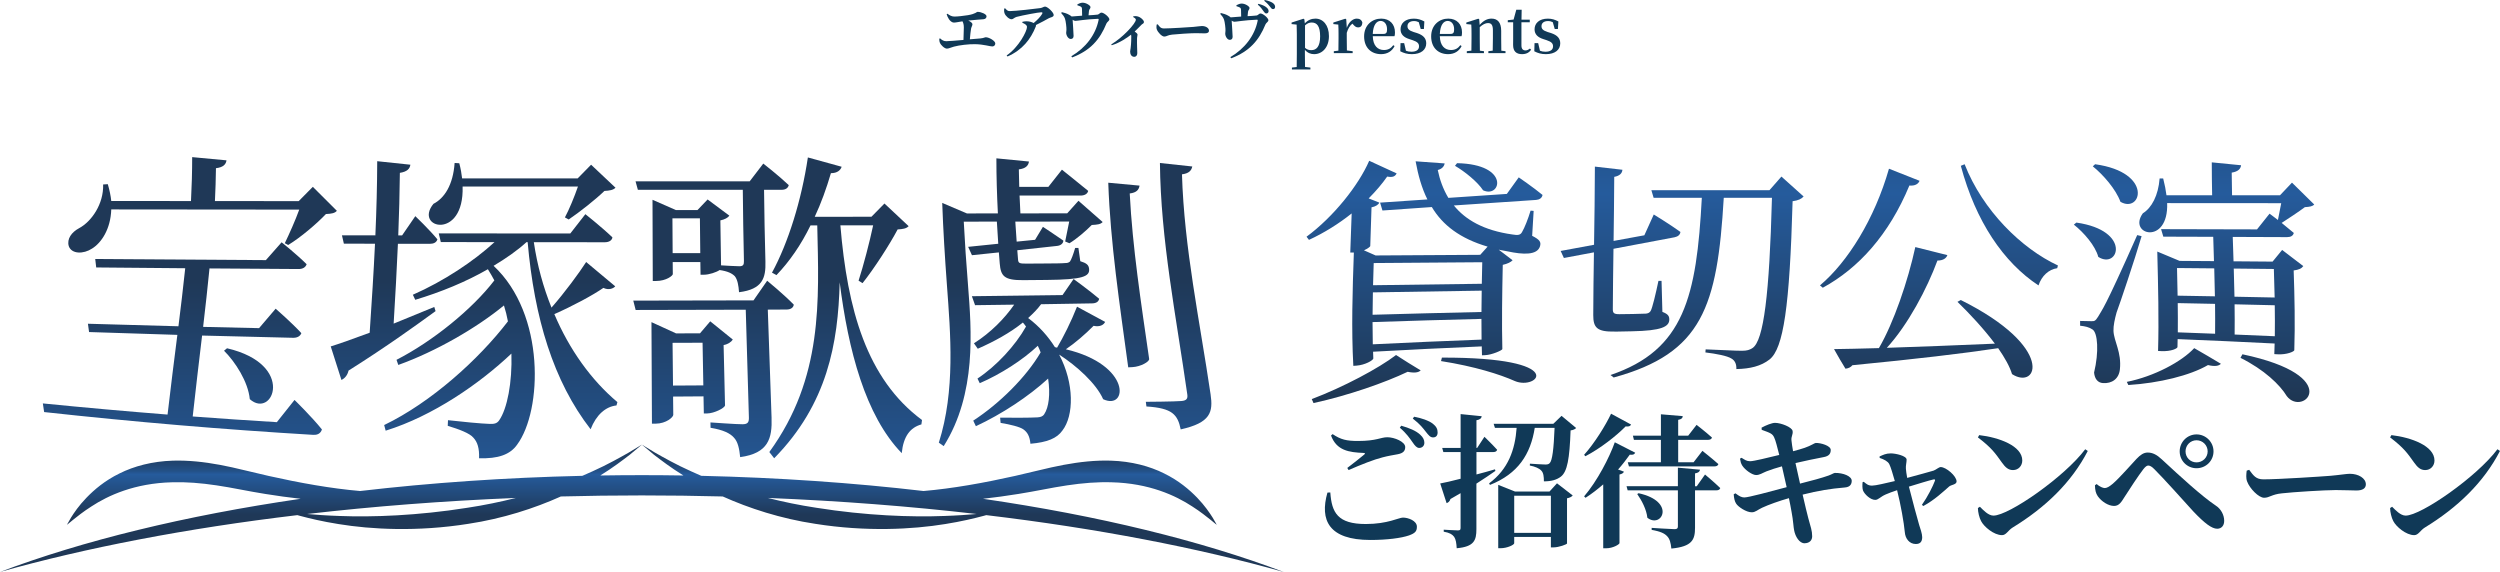
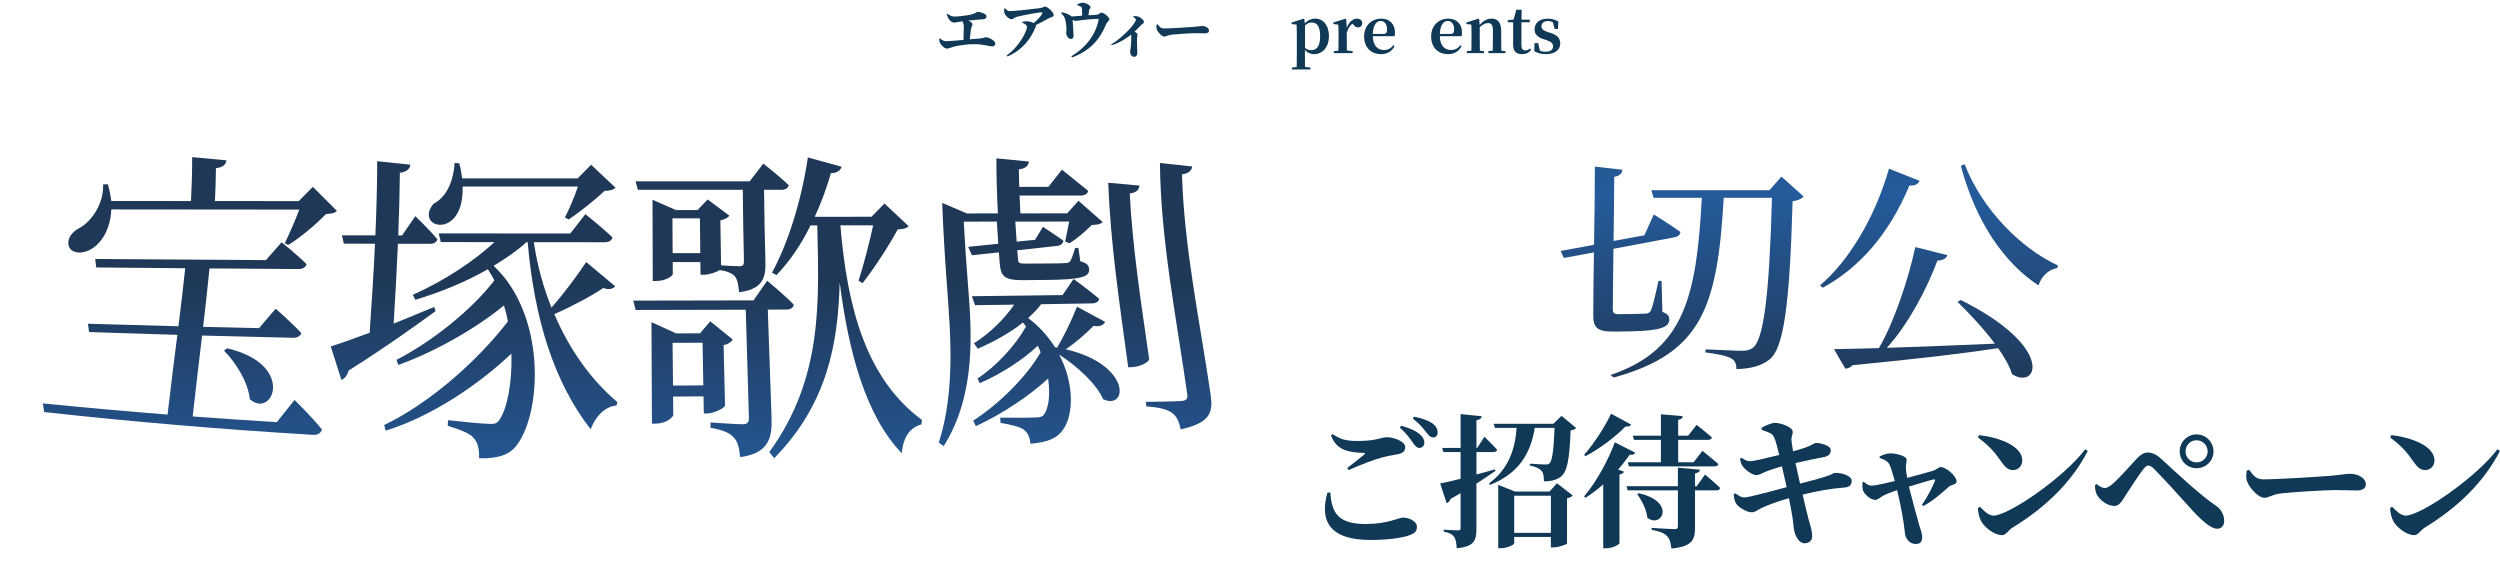
<svg xmlns="http://www.w3.org/2000/svg" xmlns:xlink="http://www.w3.org/1999/xlink" id="_レイヤー_2" width="948.2" height="216.94" viewBox="0 0 948.2 216.94">
  <defs>
    <linearGradient id="_名称未設定グラデーション_60" x1="540.26" y1="-56.93" x2="540.26" y2="188.94" gradientUnits="userSpaceOnUse">
      <stop offset="0" stop-color="#1b2530" />
      <stop offset=".53" stop-color="#255b9c" />
      <stop offset="1" stop-color="#1b2530" />
    </linearGradient>
    <linearGradient id="_名称未設定グラデーション_60-2" x1="638" y1="-56.93" x2="638" y2="188.94" xlink:href="#_名称未設定グラデーション_60" />
    <linearGradient id="_名称未設定グラデーション_60-3" x1="735.4" y1="-56.93" x2="735.4" y2="188.94" xlink:href="#_名称未設定グラデーション_60" />
    <linearGradient id="_名称未設定グラデーション_60-4" x1="832.16" y1="-56.93" x2="832.16" y2="188.94" xlink:href="#_名称未設定グラデーション_60" />
    <linearGradient id="_名称未設定グラデーション_32" x1="94.26" y1="61.87" x2="94.26" y2="298.02" gradientUnits="userSpaceOnUse">
      <stop offset=".19" stop-color="#1f3857" />
      <stop offset=".53" stop-color="#255b9c" />
      <stop offset=".56" stop-color="#235086" />
      <stop offset=".61" stop-color="#214674" />
      <stop offset=".66" stop-color="#204066" />
      <stop offset=".72" stop-color="#203c5f" />
      <stop offset=".85" stop-color="#203b5d" />
      <stop offset="1" stop-color="#255b9c" />
    </linearGradient>
    <linearGradient id="_名称未設定グラデーション_32-2" x1="76.83" y1="61.87" x2="76.83" y2="298.02" xlink:href="#_名称未設定グラデーション_32" />
    <linearGradient id="_名称未設定グラデーション_32-3" x1="69.18" y1="61.87" x2="69.18" y2="298.02" xlink:href="#_名称未設定グラデーション_32" />
    <linearGradient id="_名称未設定グラデーション_32-4" x1="198.03" y1="61.87" x2="198.03" y2="298.02" xlink:href="#_名称未設定グラデーション_32" />
    <linearGradient id="_名称未設定グラデーション_32-5" x1="145.66" y1="61.87" x2="145.66" y2="298.02" xlink:href="#_名称未設定グラデーション_32" />
    <linearGradient id="_名称未設定グラデーション_32-6" x1="189.95" y1="61.87" x2="189.95" y2="298.02" xlink:href="#_名称未設定グラデーション_32" />
    <linearGradient id="_名称未設定グラデーション_32-7" x1="270.63" y1="61.87" x2="270.63" y2="298.02" xlink:href="#_名称未設定グラデーション_32" />
    <linearGradient id="_名称未設定グラデーション_32-8" x1="320.75" y1="61.87" x2="320.75" y2="298.02" xlink:href="#_名称未設定グラデーション_32" />
    <linearGradient id="_名称未設定グラデーション_32-9" x1="262.51" y1="61.87" x2="262.51" y2="298.02" xlink:href="#_名称未設定グラデーション_32" />
    <linearGradient id="_名称未設定グラデーション_32-10" x1="270.12" y1="61.87" x2="270.12" y2="298.02" xlink:href="#_名称未設定グラデーション_32" />
    <linearGradient id="_名称未設定グラデーション_32-11" x1="387.15" y1="61.87" x2="387.15" y2="298.02" xlink:href="#_名称未設定グラデーション_32" />
    <linearGradient id="_名称未設定グラデーション_32-12" x1="428.11" y1="61.87" x2="428.11" y2="298.02" xlink:href="#_名称未設定グラデーション_32" />
    <linearGradient id="_名称未設定グラデーション_32-13" x1="396.64" y1="61.87" x2="396.64" y2="298.02" xlink:href="#_名称未設定グラデーション_32" />
    <linearGradient id="_名称未設定グラデーション_32-14" x1="447.02" y1="61.81" x2="447.02" y2="297.96" xlink:href="#_名称未設定グラデーション_32" />
    <linearGradient id="_名称未設定グラデーション_32-15" x1="243.45" y1="203.86" x2="243.45" y2="158.67" xlink:href="#_名称未設定グラデーション_32" />
  </defs>
  <g id="_トップ">
    <path d="M359.35,5.21c.81.62,1.64,1.07,2.61,1.07,1.28,0,3.3-.24,5.13-.52,3.11-.52,3.18-1.26,3.73-1.26,1.33,0,3.35.88,3.35,1.66,0,.57-.33,1.07-1.19,1.14-.93.1-3.02.19-5.73.5.88.4,1.57.9,1.57,1.43,0,.48-.4,1-.52,1.66-.17,1-.33,2.5-.45,4.02,1.54-.14,2.97-.26,3.99-.33,1.35-.14,1.66-.45,2.04-.45,1.26,0,3.61,1.38,3.61,2.35,0,.64-.45,1.14-1.12,1.14-.93,0-3.28-.81-6.56-.86-2.4-.05-5.97.38-8.01.93-1.14.31-2.02.76-2.66.76-.95,0-2.33-1.43-2.64-2.16-.19-.43-.26-.83-.26-1.59l.31-.14c.69.64,1.4,1.07,2.33,1.07,1.07,0,3.76-.24,6.54-.48.07-1.52.14-3.45.14-4.71,0-1.05-.19-1.76-.52-2.35-1.55.24-2.57.48-3.26.48s-1.43-.62-1.88-1.31c-.38-.59-.69-1.24-.86-1.88l.29-.17Z" fill="#103957" />
    <path d="M381.22,3.14c.67.74.98,1.07,1.74,1.07,2.19,0,9.91-.9,11.6-1.14.88-.12,1.24-.57,1.83-.57.9,0,3.26,2.19,3.26,3.19,0,.83-1.31.9-1.88,1.24-1.05.59-2.9,1.62-4.87,2.57.05.17.05.36-.05.57-1.93,4.83-5.11,8.89-10.72,11.36l-.33-.4c4.61-3.14,7.72-9.22,7.72-10.79,0-.76-.81-1.19-1.78-1.62l.05-.36c.55-.12,1.07-.21,1.66-.19,1.12.02,2.02.36,2.59.67,1.43-1.16,2.69-2.52,3.23-3.49.24-.48.1-.59-.36-.59-1,0-6.96,1.12-9.32,1.74-.93.26-1.26.9-1.97.9-.88,0-2.23-1.24-2.59-2.21-.19-.48-.24-1.16-.17-1.83l.36-.1Z" fill="#103957" />
    <path d="M408.63,1.64c.57-.26,1.24-.62,1.97-.62,1.4,0,3,1.09,3,1.66,0,.64-.45.69-.57,1.43-.07.43-.14,1.09-.17,1.69,1.26-.07,2.61-.14,3.45-.26.5-.05.9-.76,1.43-.76,1.02,0,3.02,1.78,3.02,2.54,0,.62-.88,1-1.12,1.62-2.45,6.04-6.08,10.22-12.98,12.84l-.33-.45c5.44-3.18,9.2-8.11,10.34-13.71.09-.4.02-.5-.33-.48-4.64.19-7.75.78-8.46.78-.36,0-.67-.14-1.05-.43.07,1.33.36,5.25.36,6.13,0,.78-.43,1.16-1.07,1.16-.97.02-1.74-1.38-1.74-2.33-.02-.26.1-.67.1-1.12.05-.83-.24-3.35-.55-4.21-.31-.9-.81-1.45-1.43-2.16l.21-.36c.93.19,2.09.57,2.9,1.07.4.24.67.4.83.59,1.31-.07,2.78-.21,3.99-.31,0-.76-.02-1.78-.05-2.42-.02-.52-.07-.78-.45-1.02-.36-.21-.81-.33-1.28-.48l-.02-.4Z" fill="#103957" />
    <path d="M429.85,6.16c.52-.05,1.14-.09,1.74.1,1.09.31,2.28,1.38,2.28,2.09,0,.59-.48.59-.97,1.07-.62.62-1.5,1.57-2.54,2.54.62.45,1.09.81,1.09,1.19,0,.33-.17.69-.19,1.24-.07,2.38.09,4.87.09,5.78,0,.78-.4,1.38-1.16,1.38-1.05,0-1.55-.95-1.55-1.97,0-.33.12-.76.19-1.35.24-1.97.24-3.66.24-4.47,0-.24-.02-.43-.07-.62-1.33,1.05-4.18,3.07-7.34,4.02l-.19-.33c4.3-2.52,9.34-7.96,9.34-9.37,0-.38-.59-.78-1.02-1l.07-.29Z" fill="#103957" />
    <path d="M439.1,9.2c.71.95,1.12,1.59,2.38,1.59,2.54,0,9.72-.48,11.17-.59,1.59-.14,2.66-.33,3.23-.33,1.43,0,2.66.74,2.66,1.76,0,.69-.57,1.02-1.57,1.02s-1.78-.07-3.45-.07c-1.81,0-7.13.33-8.96.55-1.71.17-2.07.74-2.97.74s-2.4-1.54-2.83-2.71c-.21-.55-.14-1.24-.07-1.81l.4-.14Z" fill="#103957" />
-     <path d="M468.96,1.97c.57-.26,1.24-.62,1.97-.62,1.4,0,2.99,1.09,2.99,1.66,0,.64-.45.69-.57,1.43-.07.43-.14,1.09-.17,1.69,1.26-.07,2.61-.14,3.45-.26.5-.05.9-.76,1.43-.76,1.02,0,3.02,1.78,3.02,2.54,0,.62-.88,1-1.12,1.62-2.45,6.04-6.08,10.22-12.98,12.84l-.33-.45c5.44-3.19,9.2-8.11,10.34-13.71.09-.4.02-.5-.33-.48-4.64.19-7.75.78-8.46.78-.36,0-.67-.14-1.05-.43.07,1.33.36,5.25.36,6.13,0,.78-.43,1.16-1.07,1.16-.97.02-1.73-1.38-1.73-2.33-.02-.26.09-.67.09-1.12.05-.83-.24-3.35-.55-4.21-.31-.9-.81-1.45-1.43-2.16l.21-.36c.93.19,2.09.57,2.9,1.07.4.24.67.4.83.59,1.31-.07,2.78-.21,3.99-.31,0-.76-.02-1.78-.05-2.42-.02-.52-.07-.78-.45-1.02-.36-.21-.81-.33-1.28-.48l-.02-.4ZM477.28,1.45c1.33.33,2.45.78,3.18,1.45.52.48.69.88.69,1.33,0,.5-.36.88-.88.88-.38,0-.69-.33-1.07-.9-.45-.67-1.02-1.5-2.14-2.45l.21-.31ZM479.7,0c1.35.29,2.4.67,3.09,1.16.62.48.83.93.83,1.47,0,.5-.29.83-.78.83s-.74-.38-1.19-.97c-.43-.55-.93-1.21-2.16-2.19l.21-.31Z" fill="#103957" />
    <path d="M494.87,8.89c1.14-1.28,2.57-1.83,4.04-1.83,2.88,0,5.13,2.45,5.13,6.66s-2.5,6.82-5.63,6.82c-1.24,0-2.45-.43-3.49-1.64v1.64c0,1.43.02,3.14.05,4.85l2.04.24v.71h-7.01v-.71l1.81-.21c.02-1.71.05-3.42.05-4.87v-7.65c0-1.54-.02-2.42-.07-3.57l-1.92-.19v-.59l4.52-1.45.33.24.17,1.57ZM494.97,18.14c.74.67,1.47.88,2.38.88,1.95,0,3.35-1.35,3.35-5.23s-1.21-5.25-3.19-5.25c-.76,0-1.55.19-2.54,1.09v8.51Z" fill="#103957" />
    <path d="M510.8,10.6c.76-2.28,2.35-3.54,3.78-3.54,1,0,1.85.4,2.14,1.52-.07,1.07-.52,1.81-1.64,1.81-.78,0-1.28-.45-1.88-1.14l-.26-.29c-1,.78-1.64,1.83-2.14,3.49v2.12c0,1.28.02,3.21.05,4.56l2.19.29v.74h-7.15v-.74l1.74-.21c.02-1.35.05-3.33.05-4.64v-1.71c0-1.55-.02-2.4-.09-3.54l-1.88-.19v-.59l4.56-1.45.33.21.21,3.3Z" fill="#103957" />
    <path d="M520.67,13.74c.09,3.64,1.9,5.23,4.21,5.23,1.71,0,2.73-.71,3.57-1.83l.48.33c-.95,1.95-2.76,3.07-5.11,3.07-3.73,0-6.44-2.42-6.44-6.75s3.14-6.73,6.47-6.73,5.23,2.21,5.23,5.21c0,.62-.05,1.07-.17,1.47h-8.22ZM524.73,12.86c1.09,0,1.35-.55,1.35-1.76,0-1.93-1.02-3.16-2.47-3.16s-2.8,1.45-2.95,4.92h4.06Z" fill="#103957" />
-     <path d="M537.42,12.53c2.5.83,3.52,2.09,3.52,3.92,0,2.42-1.95,4.09-5.44,4.09-1.71,0-3.04-.38-4.4-1.09l.09-3.09h1.38l.67,2.88c.62.26,1.28.38,2.07.38,1.9,0,2.9-.74,2.9-2.04,0-1.05-.55-1.71-2.4-2.33l-1.31-.43c-2.04-.64-3.3-1.78-3.3-3.71,0-2.28,1.78-4.04,5.04-4.04,1.52,0,2.69.38,3.99,1.07l-.17,2.85h-1.21l-.74-2.57c-.57-.29-1.12-.43-1.81-.43-1.57,0-2.47.76-2.47,1.93,0,1,.52,1.64,2.35,2.23l1.24.38Z" fill="#103957" />
    <path d="M546.1,13.74c.09,3.64,1.9,5.23,4.21,5.23,1.71,0,2.73-.71,3.57-1.83l.48.33c-.95,1.95-2.76,3.07-5.11,3.07-3.73,0-6.44-2.42-6.44-6.75s3.14-6.73,6.47-6.73,5.23,2.21,5.23,5.21c0,.62-.05,1.07-.17,1.47h-8.22ZM550.17,12.86c1.09,0,1.35-.55,1.35-1.76,0-1.93-1.02-3.16-2.47-3.16s-2.8,1.45-2.95,4.92h4.06Z" fill="#103957" />
    <path d="M571.01,19.42v.74h-6.51v-.74l1.66-.21c.05-1.33.07-3.28.07-4.64v-3.04c0-2.07-.59-2.78-1.88-2.78-.88,0-1.95.48-3.11,1.54v4.28c0,1.31.02,3.3.05,4.66l1.55.19v.74h-6.51v-.74l1.74-.21c.02-1.35.05-3.33.05-4.64v-1.71c0-1.55-.02-2.4-.09-3.54l-1.88-.19v-.59l4.56-1.45.33.21.17,2.16c1.5-1.74,2.97-2.4,4.52-2.4,2.23,0,3.64,1.43,3.64,4.61v2.9c0,1.35.02,3.3.05,4.66l1.62.19Z" fill="#103957" />
    <path d="M580.71,18.85c-.69,1.07-1.81,1.69-3.42,1.69-2.19,0-3.4-1.07-3.4-3.49,0-.76.02-1.43.02-2.38v-6.23h-2.04v-.78l2.21-.24,1.02-3.73h2.04l-.07,3.76h3.14v1h-3.16v8.79c0,1.33.59,1.88,1.54,1.88.62,0,1.05-.24,1.69-.71l.43.45Z" fill="#103957" />
    <path d="M588.25,12.53c2.5.83,3.52,2.09,3.52,3.92,0,2.42-1.95,4.09-5.44,4.09-1.71,0-3.04-.38-4.4-1.09l.09-3.09h1.38l.67,2.88c.62.26,1.28.38,2.07.38,1.9,0,2.9-.74,2.9-2.04,0-1.05-.55-1.71-2.4-2.33l-1.31-.43c-2.04-.64-3.3-1.78-3.3-3.71,0-2.28,1.78-4.04,5.04-4.04,1.52,0,2.69.38,3.99,1.07l-.17,2.85h-1.21l-.74-2.57c-.57-.29-1.12-.43-1.81-.43-1.57,0-2.47.76-2.47,1.93,0,1,.52,1.64,2.35,2.23l1.24.38Z" fill="#103957" />
    <path d="M504.56,186.79c.54,7.63,2.76,11.96,13.47,11.96,8.28,0,12.55-2.44,14.07-2.44,2,0,5.3,1.19,5.3,3.46,0,1.73-.65,2.44-2.98,3.3-2.98,1.03-8.39,1.73-14.66,1.73-15.8,0-19.27-7.52-16.29-17.97l1.08-.05ZM511,177.48c2.11-1.57,4.87-3.79,6.44-5.09.43-.38.38-.54-.27-.6-5.57-.22-10.23-.92-12.34-6.6l.6-.54c3.14,2.11,5.3,2.6,9.63,2.6,7.14,0,8.55-1.41,11.15-1.41s6.76,1.68,6.76,3.73c0,1.52-.87,2.33-2.81,2.71-1.73.32-3.79.65-5.79,1.19-3.25.81-8.06,2.71-12.88,4.82l-.49-.81ZM531.46,161.46c3.03.87,5.57,1.89,7.2,3.41,1.19,1.08,1.57,2.06,1.57,3.08,0,1.14-.81,1.95-2,1.95-.87-.05-1.57-.81-2.44-2.11-1.03-1.46-2.33-3.41-4.87-5.57l.54-.76ZM536.33,158.05c3.08.6,5.52,1.46,7.04,2.6,1.41,1.08,1.89,2.11,1.89,3.36s-.65,1.89-1.73,1.89-1.68-.81-2.76-2.16c-.97-1.24-2.11-2.81-4.92-4.98l.49-.7Z" fill="#103957" />
    <path d="M567.17,178.61c-1.84,1.3-4.22,2.92-7.2,4.82v17.26c0,4.27-.87,6.66-7.47,7.25-.11-1.89-.32-3.36-.97-4.33-.7-.92-1.73-1.57-3.95-1.95v-.76s4.38.27,5.36.27c.81,0,1.03-.22,1.03-.92v-13.2c-1.19.7-2.49,1.46-3.84,2.22-.22.76-.76,1.35-1.46,1.57l-2.43-7.47c1.57-.27,4.38-.92,7.74-1.79v-10.12h-6.55l-.43-1.57h6.98v-12.83l8.01.81c-.11.76-.65,1.3-2,1.52v10.5h.27l2.76-4.22s3.08,2.98,4.82,4.92c-.16.6-.7.87-1.46.87h-6.39v8.5c2.27-.6,4.71-1.24,7.03-1.95l.16.6ZM597.8,162.33c-.38.43-1.03.76-2.11.92-.38,10.77-1.24,15.64-3.68,17.53-1.57,1.19-3.57,1.79-6.44,1.79,0-1.79-.16-3.25-.97-4.06-.76-.87-2.38-1.57-4.38-1.95l.05-.7c1.84.11,4.82.32,5.84.32.81,0,1.24-.11,1.62-.49,1.03-.92,1.57-5.36,1.89-13.42h-7.52c-1.57,10.01-6.33,17.43-16.99,21.65l-.32-.6c7.25-5.36,9.85-12.72,10.44-21.05h-8.23l-.49-1.52h22.62l3.14-3.03,5.52,4.6ZM590.55,183.32l5.95,4.6c-.32.43-1.08.87-2.16,1.08v17.15c-.11.32-3.08,1.46-5.09,1.46h-1.03v-3.95h-13.91v2.38c0,.6-2.65,1.89-5.19,1.89h-.87v-24.03l6.39,2.54h13.04l2.87-3.14ZM588.22,202.1v-14.07h-13.91v14.07h13.91Z" fill="#103957" />
    <path d="M618.63,161.03c-.27.54-.76.87-2.06.7-3.52,3.57-9.47,8.28-15.26,11.31l-.49-.54c4-4.44,8.23-11.31,10.23-15.59l7.58,4.11ZM620.2,171.69c-.27.6-.7.92-2.06.76-1.24,1.73-2.71,3.68-4.44,5.63l2.22.81c-.16.49-.7.87-1.68,1.08v26.03c-.05.49-2.49,1.95-5.03,1.95h-1.14v-24.24c-2.11,1.84-4.33,3.57-6.71,5.09l-.54-.54c4.98-5.79,9.58-14.72,11.64-20.51l7.74,3.95ZM646.67,179.97s3.68,3.08,5.79,5.14c-.16.6-.7.87-1.51.87h-8.06v14.18c0,4.55-1.08,7.14-8.98,7.9-.22-2.16-.6-3.68-1.62-4.71-1.03-1.08-2.54-1.79-5.85-2.38v-.76s7.36.49,8.71.49c.92,0,1.24-.32,1.24-1.03v-13.69h-19.05l-.43-1.57h19.48v-7.03l8.39.76c-.11.76-.65,1.19-1.89,1.41v4.87h.65l3.14-4.44ZM619.34,165.25h10.61v-8.12l8.28.7c-.05.7-.43,1.19-1.73,1.41v6.01h3.79l3.19-4.11s3.63,2.81,5.84,4.82c-.16.6-.76.87-1.51.87h-11.31v8.5h5.84l3.35-4.33s3.79,2.98,6.06,5.03c-.16.6-.76.87-1.51.87h-32.42l-.43-1.57h12.55v-8.5h-10.23l-.38-1.57ZM621.45,187.06c14.39,3.14,8.82,13.58,3.36,9.31-.32-3.14-2.16-6.6-3.84-8.98l.49-.32Z" fill="#103957" />
    <path d="M668.1,162.22c1.68-.92,3.95-1.84,5.14-1.84,2.22,0,6.44,1.62,6.66,3.08.22,1.35-.6,2.06-.43,3.57.11,1.19.32,2.49.6,4.11,1.84-.49,3.19-.87,4.44-1.3,2.38-.81,3.73-1.84,4.17-1.84,1.89-.05,5.68,1.03,5.68,2.65,0,1.3-.54,2.33-2.65,2.71-3.14.6-7.58,1.52-10.72,2.27.65,2.87,1.19,5.47,1.73,7.79,4.17-1.03,8.5-2.22,10.88-3.08,1.3-.49,1.84-.92,2.33-.97,3.19-.05,6.39,1.24,6.39,2.98,0,1.08-.43,2.38-2.6,2.54-5.74.49-9.96,1.19-16.02,2.71.92,4.11,1.68,7.09,2.16,8.98.87,3.19,1.46,4.71,1.46,6.82,0,1.41-.87,2.6-2.87,2.65-1.95.05-3.52-2.54-3.95-4.82-.27-1.03-.38-3.95-.97-6.93-.27-1.68-.65-3.46-1.03-5.36-3.62,1.03-7.74,2.49-10.17,3.63-1.73.81-2.54,1.73-3.9,1.73-2.06.05-5.25-2.11-5.95-3.3-.54-.81-.81-1.95-.92-3.52l.65-.38c1.57,1.19,2.38,1.57,3.41,1.57,1.51,0,9.96-2.27,16.02-3.9-.65-3.03-1.3-5.84-1.79-7.9-2.11.6-4.22,1.24-5.84,1.89-1.62.65-2.6,1.41-3.95,1.41-1.46,0-4.17-1.89-5.25-3.57-.54-.87-.65-1.46-.87-2.65l.6-.32c1.24.76,1.89,1.3,3.25,1.3s6.6-1.3,11.04-2.38c-.76-2.98-1.35-5.41-1.89-6.55-.65-1.52-1.46-1.79-4.76-2.98l-.05-.81Z" fill="#103957" />
    <path d="M712.85,173.15c1.3-.6,2.44-1.19,4.28-1.19s6.01.92,6.01,2.38c0,1.03-.38,2.33-.27,3.46.05.7.22,2.06.49,3.46,3.73-.97,8.66-2.38,10.01-2.76,1.03-.38,2-1.35,2.71-1.35,2,0,6.01,3.36,6.01,5.47,0,1.19-2.06,1.24-2.81,1.89-2.11,1.84-5.57,5.14-9.8,7.41l-.54-.43c2.22-3.14,4.17-7.09,4.92-9.09.22-.54,0-.65-.6-.54-1.68.38-5.52,1.57-9.25,2.71,1.41,5.57,3.03,11.58,3.9,14.56.38,1.19,1.14,3.3,1.14,4.6,0,1.73-.76,2.6-2.43,2.6-2.38,0-4-2-4.17-4.55-.32-3.46-1.52-10.34-2.92-15.86-1.73.54-3.41,1.24-4.33,1.62-2,.87-2.81,2.06-3.95,2.06-1.84,0-4.06-2.11-4.65-3.57-.27-.76-.27-2.06-.16-3.14l.43-.16c.97.76,1.62,1.46,3.14,1.46,1.41,0,5.14-.92,8.66-1.73-.76-2.65-1.51-5.25-2.11-6.44-.54-1.03-1.95-1.79-3.63-2.33l-.05-.54Z" fill="#103957" />
    <path d="M750.67,165.03c7.47.87,16.34,4.06,16.34,9.63,0,1.95-1.41,3.63-3.52,3.63-1.73,0-2.87-.97-4.22-2.87-2.54-3.57-3.9-5.57-9.09-9.52l.49-.87ZM790.88,170.39l.97.65c-6.12,11.85-15.96,21.38-28.52,29.06-1.73,1.08-2.43,2.87-4,2.87-3.08,0-6.87-3.19-7.96-5.36-.65-1.24-1.19-3.36-1.19-4.92l.76-.49c1.3,1.3,3.19,3.36,5.14,3.36,5.84,0,27-14.72,34.8-25.16Z" fill="#103957" />
    <path d="M794.56,184.08l.65-.49c1.08.97,2.38,1.52,3.08,1.52.76,0,1.68-.49,3.03-1.62,2.76-2.38,7.41-7.79,9.04-9.47,1.41-1.46,2.65-2.38,4.22-2.38,1.84,0,3.46.81,5.36,2.6,7.41,6.87,15.1,13.91,20.4,17.48,2.06,1.3,3.25,3.63,3.25,5.84,0,1.79-1.03,2.98-2.65,2.98-2.06,0-4.82-2.11-9.04-6.55-3.19-3.52-11.63-12.93-14.72-15.96-1.03-1.08-1.79-1.46-2.38-1.46-.54,0-1.08.38-1.89,1.41-1.73,2.22-5.47,7.9-7.14,10.55-1.14,1.79-2,3.36-3.95,3.36-2.16,0-4.76-1.68-6.17-3.68-.76-1.08-1.03-2.33-1.08-4.11ZM826.71,171.2c0-3.57,2.87-6.44,6.39-6.44s6.44,2.87,6.44,6.44-2.87,6.39-6.44,6.39-6.39-2.87-6.39-6.39ZM828.93,171.2c0,2.33,1.84,4.17,4.17,4.17s4.22-1.84,4.22-4.17-1.89-4.22-4.22-4.22-4.17,1.89-4.17,4.22Z" fill="#103957" />
    <path d="M853.06,178.18c1.62,2.16,2.54,3.63,5.41,3.63,5.79,0,22.13-1.08,25.43-1.35,3.63-.32,6.06-.76,7.36-.76,3.25,0,6.06,1.68,6.06,4,0,1.57-1.3,2.33-3.57,2.33s-4.06-.16-7.85-.16c-4.11,0-16.23.76-20.4,1.24-3.9.38-4.71,1.68-6.77,1.68s-5.47-3.52-6.44-6.17c-.49-1.24-.32-2.81-.16-4.11l.92-.32Z" fill="#103957" />
    <path d="M907.01,165.03c7.47.87,16.34,4.06,16.34,9.63,0,1.95-1.41,3.63-3.52,3.63-1.73,0-2.87-.97-4.22-2.87-2.54-3.57-3.9-5.57-9.09-9.52l.49-.87ZM947.22,170.39l.97.65c-6.12,11.85-15.96,21.38-28.52,29.06-1.73,1.08-2.43,2.87-4,2.87-3.08,0-6.87-3.19-7.96-5.36-.65-1.24-1.19-3.36-1.19-4.92l.76-.49c1.3,1.3,3.19,3.36,5.14,3.36,5.84,0,27-14.72,34.8-25.16Z" fill="#103957" />
-     <path d="M581.07,89.42c3.07,1.55,3.45,2.42,3.03,3.97-1.04,3.47-6.48,3.2-12.18,1.97-1.16-.19-2.32-.47-3.48-.66,1.75,1.35,3.5,2.68,5.26,4.01-.6.67-1.97,1.36-3.73,1.74-.24,11.28-.4,22.08-.16,31.95-.09.5-3.94,2.17-6.46,2.3-.42.02-.84.04-1.26.06-.04-1.11-.07-2.24-.09-3.38-13.74.58-27.48,1.25-41.22,2.02.03.84.06,1.68.09,2.51.03.75-3.2,2.54-6.31,2.76-.42.03-.84.06-1.27.09-.76-13.93-.32-28.36.2-42.99-.45,0-.91,0-1.36,0,.18-4.92.37-9.87.53-14.82-4.87,3.89-10.45,7.39-16.2,10.03-.31-.39-.61-.8-.92-1.2,10.24-7.54,19.74-19.5,23.77-28.8,3.48,1.6,6.95,3.19,10.41,4.79-.59,1.1-1.37,1.61-3.59,1.2-1.87,2.7-4.24,5.48-7.02,8.28,1.34.53,2.68,1.06,4.03,1.59-.31.79-1.4,1.5-2.95,1.8-.14,4.92-.31,9.82-.48,14.7-.11.3-1.01.99-2.39,1.6,1.47.65,2.94,1.3,4.41,1.95,13.24-.09,26.47-.17,39.69-.24.93-1.04,1.86-2.07,2.8-3.11-10.42-3.06-17.06-8.15-21.16-15.01-6.24.43-12.48.87-18.73,1.31-.29-.99-.59-1.99-.89-2.99,5.98-.4,11.96-.8,17.94-1.21-2.14-4.28-3.51-9.17-4.47-14.46,3.67.27,7.34.53,11.02.8-.2,1.1-.97,2.09-2.62,2.5.75,3.7,2.05,7.28,4.02,10.57,7.4-.5,14.79-1,22.18-1.5,1.51-2.09,3.02-4.18,4.52-6.28,0,0,5.67,3.89,9.02,6.67-.21,1.18-1.18,1.79-2.44,1.89-10.4.7-20.8,1.4-31.2,2.1,4.34,5.35,11.21,9.47,22.24,11.01,2.13.38,3,.19,3.61-.89,1-1.66,2.33-5.1,3.26-8.16.39.03.77.07,1.16.1-.18,3.16-.37,6.3-.56,9.42ZM497.52,151.37c11.87-4.49,25.39-11.67,31.97-16.72,3.1,2.01,6.22,3.96,9.35,5.83-.83.84-2.47,1.06-4.94.53-8.63,4.13-22.49,8.96-35.71,11.87-.23-.51-.45-1.01-.67-1.52ZM521.02,99.76c-.09,2.82-.18,5.62-.25,8.42,13.76-.21,27.51-.4,41.25-.55.05-2.69.11-5.42.17-8.17-13.72.09-27.44.19-41.18.31ZM520.59,119.38c13.78-.4,27.54-.75,41.3-1.05.02-2.66.05-5.36.09-8.09-13.74.19-27.5.41-41.27.65-.06,2.85-.11,5.68-.12,8.49ZM561.93,128.8c-.04-2.57-.05-5.18-.05-7.85-13.75.34-27.52.74-41.3,1.21,0,2.83.03,5.64.09,8.43,13.76-.68,27.51-1.28,41.25-1.79ZM546.89,135.63c49.04-.09,36.18,12.56,27.65,8.89-5.63-2.51-15.13-5.54-27.99-7.57.11-.44.22-.88.34-1.32ZM552.63,61.89c20.32.41,16.62,13.47,9.87,10.28-2.08-3.18-6.88-7.08-10.65-9.28.26-.33.52-.67.78-1Z" fill="url(#_名称未設定グラデーション_60)" />
    <path d="M612.48,125.76c-6.81.13-8.2-1.49-8.19-6.29.02-7.47.13-15.46.26-23.76-3.8.71-7.6,1.42-11.4,2.14-.41-.89-.81-1.78-1.22-2.67,4.22-.78,8.44-1.56,12.66-2.34.15-9.64.3-19.64.32-29.65,3.48.4,6.96.8,10.44,1.2-.1,1.3-.97,2.3-3.1,2.69-.04,8.21-.14,16.38-.25,24.3,3.89-.71,7.78-1.43,11.67-2.14,1.19-2.61,2.38-5.24,3.57-7.89,0,0,6.26,3.83,10.11,6.62-.11,1.06-.89,1.75-2.25,2.03-7.71,1.45-15.42,2.9-23.14,4.36-.11,7.99-.22,15.7-.25,22.94,0,1.38.38,1.88,2.53,1.86,1.72-.02,3.44-.05,5.16-.07,2.34-.03,4.09-.13,4.87-.14.78-.1,1.27-.27,1.76-.96.68-1.1,1.97-6.63,2.99-11.47.39,0,.78,0,1.17,0,.1,4.05.2,7.99.32,11.77,2.14.82,2.63,1.58,2.62,2.9,0,2.73-3.01,4.25-14.11,4.46-2.17.04-4.35.08-6.52.13ZM684.06,74.54c-.77.89-2.03,1.49-4.16,1.78-1.12,40.03-3.47,55.86-8.76,60.03-3.19,2.5-7.34,3.53-12.57,3.63.07-1.73-.44-3.2-1.9-4.01-1.57-1-5.66-1.79-9.84-2.3.03-.38.06-.77.08-1.16,4.48.13,11.48.56,13.81.53,1.94-.02,2.82-.31,3.98-1.04,4.23-2.79,6.4-20.39,7.37-56.97-6.09,0-12.19,0-18.28,0-2.44,41.36-8.13,58.94-41.75,68.15-.4-.31-.81-.63-1.21-.95,27.99-9.46,32.65-29.81,34.64-67.2-6.09,0-12.19,0-18.28,0-.28-.96-.57-1.91-.85-2.88,14.92,0,29.85,0,44.77,0,1.52-1.72,3.03-3.45,4.55-5.18,2.8,2.53,5.6,5.05,8.41,7.55Z" fill="url(#_名称未設定グラデーション_60-2)" />
    <path d="M728.05,68.58c-.48,1.2-1.73,1.98-3.86,1.79-7.75,18.69-19.32,31.39-32.84,38.76-.36-.3-.71-.59-1.07-.89,10.52-8.85,20.7-25.16,26.17-44.25,3.87,1.53,7.74,3.06,11.61,4.59ZM743.71,113.8c36.03,17.95,29.11,34.36,19.41,28.09-.84-2.84-2.77-6.24-5.25-9.83-13.46,2.02-31.02,4.1-55.29,6.46-.59.77-1.56,1.21-2.63,1.32-1.44-2.32-2.88-4.8-4.34-7.43,4.08-.06,9.92-.17,17.02-.38,5.62-9.6,11.01-25.46,13.81-38.32,4.05,1.02,8.1,2.04,12.16,3.05-.38,1.13-1.53,2.06-3.77,2.06-3.98,10.74-11.14,24.31-19.19,33.1,11.67-.38,26.08-.93,40.98-1.58-4.12-5.51-9.49-11.3-14.19-15.86.42-.23.84-.46,1.26-.69ZM745.14,62.29c6.88,17.57,21.58,31.98,35.39,38.4-.09.34-.18.69-.27,1.03-3.2.45-5.88,2.88-7.1,6.53-13.23-8.7-23.82-24.26-29.46-45.36.48-.2.97-.4,1.45-.6Z" fill="url(#_名称未設定グラデーション_60-3)" />
-     <path d="M787.53,84.42c21.08,3.03,16.01,17.91,8.31,13.02-1.16-4.31-5.53-9.29-9.27-12.24.32-.26.64-.52.96-.78ZM812.27,89.56c-2.75,9.34-8.28,25.72-9.49,28.94-.67,2.41-1.26,5.03-1.18,7.01.16,3.94,3.14,8.12,2.43,14.61-.38,3.54-2.98,5.43-6.45,5.17-1.84-.13-3.09-1.45-3.34-3.97,1.89-7.81,1.41-15.16-.63-16.38-1.36-.89-2.72-1.19-4.67-1.4,0-.6,0-1.2,0-1.81,1.4.03,2.79.06,4.19.09,1.17.02,1.56.04,2.63-1.69,1.68-3.01,1.93-1.88,14.84-30.96.55.13,1.11.27,1.66.4ZM794.63,62.29c22.28,3.11,17.52,18.84,9.61,14.25-1.73-4.75-6.51-10.25-10.48-13.45.29-.26.58-.53.87-.8ZM806.65,144.84c10.38-2.07,20.86-7.69,25.57-12.8,3.4,1.95,6.77,3.92,10.12,5.94-.82.85-2.3,1.09-4.9.48-6.74,3.94-18.48,6.84-30.2,7.57-.19-.4-.39-.8-.59-1.2ZM821.96,77.04c.57,16.23-15.14,12.01-9.22,3.86,3.35-2.07,5.85-6.72,6.36-13.22.45,0,.9,0,1.35,0,.6,2.39,1.02,4.49,1.25,6.38,5.77,0,11.55,0,17.32,0-.08-4.15-.14-8.32-.14-12.48,3.7.37,7.41.73,11.12,1.1-.19,1.4-1.14,2.4-3.56,2.8.03,2.86.07,5.73.13,8.58,6.06,0,12.13,0,18.19,0,1.51-1.6,3.02-3.2,4.54-4.79,2.79,2.76,5.61,5.53,8.44,8.3-.65.69-1.71.89-3.55,1-2.27,1.69-6.34,4.4-8.81,5.98,1.5,1.19,3.2,2.59,4.61,3.8-.25,1.1-1.2,1.59-2.56,1.59-6.87-.03-13.73-.05-20.6-.08.1,3.1.21,6.18.3,9.25,4.93.04,9.87.08,14.81.12,1.21-1.47,2.43-2.95,3.63-4.43,2.67,2.03,5.35,4.08,8.02,6.13-.65.89-1.61,1.38-3.65,1.65.35,10.17.56,20.27.24,30.24-.01.49-2.8,1.78-6.41,1.56-.39-.02-.78-.05-1.17-.07.05-1.34.09-2.68.12-4.02-12.27-.62-24.53-1.18-36.79-1.67-.02,1.01-.04,2.01-.06,3.01-.01.53-2.39,1.73-6.19,1.54-.39-.02-.78-.04-1.17-.06.34-11.7.04-24.47-.3-37.7,2.82,1.18,5.64,2.36,8.46,3.54,4.35.03,8.69.06,13.04.09-.09-3.05-.19-6.13-.28-9.22-6.31-.02-12.62-.04-18.93-.06-.28-.95-.57-1.9-.85-2.85,12.13.03,24.26.06,36.39.09,1.58-1.98,3.16-3.97,4.75-5.96,0,0,1.39,1,3.18,2.4.33-1.7.83-4.19,1.25-6.38-14.43-.01-28.86-.02-43.28-.03ZM825.7,101.67c.09,3.53.17,7.02.22,10.47,4.72.08,9.43.16,14.15.25-.06-3.5-.15-7.04-.25-10.6-4.71-.04-9.42-.08-14.12-.13ZM825.99,126.05c4.72.17,9.43.34,14.15.53.04-3.72.03-7.5-.02-11.33-4.72-.1-9.44-.2-14.15-.29.05,3.76.06,7.46.03,11.09ZM847.22,101.86c.11,3.58.2,7.14.27,10.67,5.08.1,10.16.2,15.24.31-.07-3.59-.18-7.2-.3-10.82-5.07-.05-10.14-.11-15.21-.16ZM862.79,127.52c.06-3.89.04-7.8-.02-11.74-5.08-.13-10.16-.25-15.24-.36.05,3.86.07,7.69.02,11.46,5.08.21,10.16.42,15.24.65ZM850.51,134.37c39.16,8.28,22.97,23.89,16.84,15.89-2.63-4.35-8.57-10.04-17.58-14.54.25-.45.49-.89.74-1.35Z" fill="url(#_名称未設定グラデーション_60-4)" />
    <path d="M84.97,133.02c4.24,4.22,9.13,11.73,9.77,18.37,8.65,7.76,17.74-13.13-8.63-19.3-.38.31-.76.62-1.14.93Z" fill="url(#_名称未設定グラデーション_32)" />
    <path d="M34.93,94.27c3.51-2.17,7.03-7.35,7.27-14.84,23.78.03,47.55.05,71.3.07-1.5,4.12-3.79,9.25-5.48,12.74.43.23.86.45,1.29.68,4.78-2.91,10.84-8.08,14.31-11.74,2.22-.11,3.34-.33,4.15-1.22-3.02-3.04-6.06-6.08-9.12-9.1-1.78,1.81-3.56,3.61-5.36,5.42-10.59,0-21.18-.01-31.77-.02.2-4.17.34-8.32.39-12.47,2.76-.32,3.77-1.43,4-2.98-4.34-.41-8.68-.81-13.02-1.22,0,5.56-.16,11.1-.45,16.66-10.08,0-20.16-.02-30.24-.02-.2-1.98-.64-4.06-1.31-6.38-.59.04-1.18.07-1.77.11.24,7.38-4.4,14.08-9.13,16.59-2.83,1.52-4.69,4.04-3.91,6.78,1.06,3.07,5.56,3.11,8.86.93Z" fill="url(#_名称未設定グラデーション_32-2)" />
    <path d="M118.9,164.92c1.52.1,2.74-.53,3.2-2.04-3.85-4.8-10.4-11.21-10.4-11.18-2.22,2.8-4.46,5.6-6.7,8.42-10.64-.65-21.27-1.36-31.91-2.16,1.16-10.61,2.39-20.8,3.56-30.69,11.52.32,23.02.6,34.52.85,1.48.04,2.68-.56,3.13-1.76-3.65-3.99-9.76-9.28-9.75-9.28-2.08,2.45-4.18,4.91-6.29,7.38-7.07-.15-14.14-.31-21.22-.48.88-7.53,1.71-14.9,2.42-22.17,11.27.09,22.53.16,33.79.23,1.46.01,2.62-.56,3.05-1.82-3.56-3.58-9.49-8.33-9.49-8.32-1.97,2.25-3.96,4.5-5.97,6.76-21.54-.12-43.11-.25-64.72-.42.13,1.07.25,2.13.37,3.2,11.27.11,22.52.21,33.76.3-.76,7.23-1.64,14.55-2.57,22.01-11.43-.29-22.87-.61-34.33-.96.14,1.05.29,2.1.43,3.15,11.18.39,22.34.74,33.49,1.07-1.23,9.79-2.53,19.83-3.72,30.23-15.76-1.24-31.53-2.66-47.3-4.23.16,1.09.32,2.18.49,3.28,34.04,3.74,68.1,6.62,102.17,8.65Z" fill="url(#_名称未設定グラデーション_32-3)" />
    <path d="M175.45,70.76c14.58,0,29.17,0,43.75,0-1.34,3.88-3.36,8.78-4.94,11.7.48.26.96.53,1.43.79,4.02-2.71,10.13-7.51,13.56-10.83,1.99-.11,3.32-.34,4.2-1.22-3.09-2.92-6.18-5.82-9.26-8.73-1.69,1.73-3.39,3.46-5.09,5.19-14.61,0-29.22,0-43.83,0-.2-1.77-.52-3.65-1.07-5.74-.59-.04-1.18-.07-1.77-.11-.58,8.38-3.89,13.38-8.03,15.5-7.59,9.3,11.7,14.06,11.06-6.55Z" fill="url(#_名称未設定グラデーション_32-4)" />
    <path d="M142.23,92.45c-.51,10.83-1.22,21.97-2.02,33.75-6.43,2.38-11.72,4.26-14.77,5.19,1.35,4.14,2.7,8.38,4.06,12.72,1.32-.61,2.34-1.9,2.69-3.55,14.75-9.3,25.74-17.27,33.01-22.56-.16-.53-.32-1.06-.49-1.58-5.19,2.14-10.4,4.29-15.41,6.32.64-10.53,1.2-20.54,1.62-30.28,4.01,0,8.02.02,12.03.02,1.45,0,2.58-.46,2.95-1.7-2.99-3.64-8.38-8.8-8.38-8.8-1.66,2.42-3.33,4.86-5.02,7.31-.48,0-.96,0-1.45,0,.32-8.03.53-15.89.61-23.73,2.76-.44,3.77-1.54,3.99-3.09-4.19-.44-8.38-.88-12.58-1.33-.03,9.3-.28,18.61-.7,28.13-4.23,0-8.45-.02-12.68-.02.24,1.05.49,2.11.73,3.16,3.94.01,7.87.02,11.81.03Z" fill="url(#_名称未設定グラデーション_32-5)" />
    <path d="M210.25,119.14c6.96-3.07,14.65-7.19,18.6-9.95,2.02.97,3.82.24,4.49-.6-3.69-3.11-7.36-6.18-11.02-9.21-2.6,4.05-8.18,11.65-13.15,17.29-3.12-7.75-5.4-16.02-6.7-24.81,8.97,0,17.95.01,26.92.02,1.45,0,2.67-.57,2.9-1.83-3.88-3.77-10.28-8.82-10.27-8.82-1.9,2.43-3.8,4.87-5.72,7.33-16.62,0-33.25-.02-49.89-.04.26,1.09.52,2.19.78,3.29,6.79,0,13.58.02,20.37.03-7.96,7.29-19.2,14.78-30.97,19.95.3.64.61,1.28.91,1.92,9.74-2.93,19.24-6.82,27.55-11.6.85,1.4,1.71,2.82,2.45,4.24-8.38,10.94-23.46,23.15-37.11,30.12.23.65.45,1.3.68,1.95,14.34-5.15,29.79-14.11,40.07-22.57.62,1.96,1.12,3.93,1.51,6.04-11.05,14.41-29.09,30.72-46.94,39.32.19.71.38,1.42.57,2.14,18.01-5.61,35.6-17.81,47.69-29.24.35,10.91-1.58,20.92-4.64,25.31-.86,1.28-2.03,1.4-3.53,1.36-2.79-.06-11.13-.85-15.88-1.41-.03.71-.07,1.42-.1,2.14,4.25,1.28,8.38,2.83,9.72,4.49,1.57,1.67,2.3,4.03,2.16,7.8,7.15.24,11.78-1.34,14.45-5.17,9.54-12.88,10.76-49.45-8.94-67.81,4.66-2.79,8.97-5.78,12.48-8.98.15,0,.3,0,.44,0,2.54,28.76,9.73,52.73,23.88,70.97,2.15-5.55,5.76-8.6,9.81-9.03.12-.42.23-.85.35-1.27-9.91-8.33-18.21-19.9-23.93-33.39Z" fill="url(#_名称未設定グラデーション_32-6)" />
    <path d="M282.85,117.48c.34,12.64.76,26.07,1.19,40.8.06,1.85-.39,2.6-2.36,2.63-2.09.04-12.22-.7-12.22-.69.01.68.03,1.35.04,2.03,4.9.82,7.38,2.09,8.82,3.68,1.56,1.6,2.09,4.27,2.41,7.45,10.75-1.46,12.18-7.15,11.91-14.98-.52-14.78-1.02-28.26-1.43-40.96,2.37,0,4.74-.02,7.11-.04,1.47,0,2.57-.62,2.75-1.85-3.77-3.88-10.1-9.08-10.1-9.07-1.72,2.45-3.45,4.93-5.18,7.45-15.21.06-30.4.09-45.6.09.3,1.17.6,2.36.9,3.55,13.92,0,27.83-.03,41.76-.1Z" fill="url(#_名称未設定グラデーション_32-7)" />
    <path d="M294.49,104.35c4.99-5.2,9.35-11.54,12.93-18.87.85,0,1.7,0,2.55,0,.62,28.44,2.29,57.83-18.18,85.97.61.79,1.22,1.57,1.84,2.36,20.19-20.58,24.25-43.58,24.85-66.73,3.25,25.72,9.72,50.57,23.53,64.79.65-6.43,3.22-9.71,7.46-10.9.08-.56.15-1.11.23-1.67-21.03-15.61-28.31-41.96-30.96-73.83,4.14,0,8.29,0,12.43-.01-1.33,6.28-3.69,15.33-5.53,21,.5.31,1,.62,1.51.93,4.43-5.57,10.22-14.54,13.31-20.37,2-.12,3.32-.33,4.17-1.24-3.09-2.88-6.14-5.74-9.17-8.59-1.65,1.67-3.3,3.34-4.94,5.02-7.17,0-14.34,0-21.51.02,2.42-5.16,4.42-10.7,6.14-16.55,2.43,0,3.63-1.11,4.07-2.43-4.27-1.17-8.54-2.35-12.81-3.53-2.43,16.28-7.44,32.35-13.61,43.7.57.31,1.14.63,1.71.94Z" fill="url(#_名称未設定グラデーション_32-8)" />
    <path d="M277.93,128.78c-2.86-2.33-5.71-4.63-8.55-6.91-1.29,1.5-2.59,3.02-3.88,4.55-3.03.01-6.05.02-9.08.03-3.12-1.43-6.23-2.86-9.33-4.27.05,11.94.12,24.64.18,38.51.46,0,.93,0,1.39,0,4.07-.03,6.71-2.5,6.7-3.35-.02-2.34-.05-4.65-.07-6.93,3.85-.02,7.69-.05,11.54-.08.04,2.14.08,4.29.12,6.49.42,0,.85,0,1.27-.01,2.67-.03,6.68-2.07,6.77-3.06-.19-7.98-.37-15.58-.54-22.88,1.59-.26,2.93-1.18,3.48-2.07ZM255.26,146.24c-.06-5.58-.11-10.97-.17-16.21,3.79,0,7.58-.02,11.38-.04.09,5.23.19,10.61.29,16.18-3.83.03-7.67.05-11.5.07Z" fill="url(#_名称未設定グラデーション_32-9)" />
    <path d="M281.73,71.98c.07,8.83.23,17.76.43,27.02.03,1.41-.29,1.98-1.74,1.98-1.23,0-5.03-.22-6.94-.34-.1-5.8-.19-11.47-.26-17.05,1.66-.34,2.87-1.01,3.41-1.8-2.76-2.06-5.51-4.1-8.25-6.14-1.28,1.33-2.56,2.67-3.84,4.02-2.73,0-5.46,0-8.19,0-2.96-1.3-5.91-2.61-8.87-3.9.02,9.98.05,20.13.1,30.8.41,0,.82,0,1.23,0,3.92,0,6.37-2.03,6.37-2.61-.01-1.53-.03-3.06-.04-4.57,3.5,0,7,0,10.49,0,.02,1.59.04,3.19.07,4.81.41,0,.82,0,1.23,0,2.02,0,4.8-.95,6.01-1.78,3.14.46,4.72,1.29,5.76,2.34,1.04,1.3,1.42,3.54,1.6,6.07,8.97-1.11,10.18-5.44,10.01-11.6-.25-9.33-.43-18.33-.52-27.24h6.63c1.44,0,2.42-.56,2.74-1.77-3.58-3.43-9.66-8.17-9.66-8.18-1.72,2.25-3.44,4.49-5.16,6.74-14.43,0-28.86,0-43.29,0,.29,1.07.59,2.14.88,3.21,13.26,0,26.52,0,39.78,0ZM255.12,96.02c-.03-4.47-.06-8.86-.08-13.21,3.47,0,6.95,0,10.42,0,.04,4.34.09,8.74.14,13.2-3.49,0-6.98,0-10.48,0Z" fill="url(#_名称未設定グラデーション_32-10)" />
    <path d="M357.94,169.19c12.51-19.92,10.54-43.94,9.21-61.03-.66-8.2-1.21-16.2-1.61-24.09,4.18,0,8.36,0,12.55-.02.16,2.78.34,5.58.53,8.4-3.8.39-7.61.78-11.42,1.17.48,1.05.96,2.11,1.44,3.17,3.4-.36,6.81-.71,10.21-1.06.1,1.39.21,2.79.33,4.19.39,4.78,1.66,6.41,8.98,6.33,2.97-.03,5.93-.06,8.9-.08,13.64-.13,16.33-1.31,16.01-4.22-.16-1.45-.9-2.13-3.34-2.89-.25-1.68-.48-3.36-.71-5.03-.41,0-.82,0-1.23,0-.68,2.35-1.48,4.49-1.97,5.16-.52.45-.95.57-1.85.58-1.11.13-4.03.13-6.95.16-2.58.01-5.16.03-7.74.05-2.69.02-3.05-.2-3.16-1.57-.1-1.17-.19-2.34-.28-3.5,5.03-.55,10.05-1.1,15.07-1.64,1.33-.12,2.38-.91,2.4-2.02-2.97-2.11-7.76-5.21-7.75-5.22-1,1.63-1.99,3.27-2.98,4.92-2.33.23-4.65.46-6.98.69-.16-2.17-.31-4.33-.44-6.48-.02-.37-.05-.75-.07-1.11,6.81-.01,13.63-.02,20.44-.03-.49,2.55-1.13,5.67-1.53,7.57.54.22,1.08.44,1.62.66,2.65-1.57,6.29-4.7,8.46-6.92,2.11-.12,3.32-.23,4.14-1.12-3.1-2.69-6.16-5.37-9.18-8.06-1.43,1.58-2.85,3.17-4.27,4.76-5.92,0-11.83.01-17.75.02-.12-2.26-.23-4.51-.32-6.76,7.71,0,15.41,0,23.12,0,1.44,0,2.63-.56,2.91-1.77-4.03-3.31-9.96-8.05-9.96-8.05-1.73,2.17-3.44,4.34-5.14,6.51-3.68,0-7.37,0-11.05,0-.07-2.21-.12-4.41-.15-6.62,2.64-.33,3.62-1.44,3.84-2.98-4.12-.4-8.24-.81-12.36-1.21,0,6.95.21,13.89.57,20.89-3.92,0-7.84,0-11.75.01-3.13-1.33-6.25-2.66-9.36-3.99.36,10.25,1,20.62,1.8,31.39,1.34,18.27,3.2,39.75-3.09,59.55.62.43,1.24.87,1.86,1.3Z" fill="url(#_名称未設定グラデーション_32-11)" />
    <path d="M429.54,139.24c3.12-.17,6.46-2.08,6.31-3.1-3.09-21.46-6.3-42.12-7.37-62.76,2.64-.33,3.47-1.43,3.73-2.98-3.96-.37-7.91-.74-11.87-1.1.81,22.89,4.28,45.78,7.57,70.02.54-.03,1.08-.05,1.62-.08Z" fill="url(#_名称未設定グラデーション_32-12)" />
    <path d="M419.14,122.08c-3.57-1.9-7.12-3.83-10.65-5.76-2.27,5.78-5.24,11.63-7.56,15.55-.28-.07-.55-.14-.83-.21-2.53-4-5.83-7.81-10.15-11.04,1.87-1.68,3.52-3.35,4.91-5.23,6.43-.1,12.85-.21,19.29-.32,1.59-.02,2.54-.63,2.74-1.76-3.82-3.22-9.71-7.5-9.7-7.48-1.4,2.02-2.8,4.04-4.2,6.09-11.47.16-22.92.3-34.37.43.4,1.13.79,2.26,1.2,3.4,4.94-.07,9.89-.13,14.84-.2-3.68,5.31-8.86,10.57-15.26,14.66.48.69.97,1.37,1.45,2.06,6.29-2.76,12.26-6.04,17.11-9.94.39.46.78.93,1.19,1.52-4.03,7.19-11.19,14.96-18.41,19.73.29.59.57,1.17.86,1.76,7.92-3.42,16.39-8.85,22.01-14.19.44.84.76,1.66,1.08,2.5-5.4,9.33-15.67,19.47-25.56,25.89.33.7.67,1.41,1,2.11,9.81-4.56,20.03-11.29,27.4-18.06.89,5.91.26,10.93-1.47,13.5-.61.95-1.52,1.13-2.57,1.21-2.56.17-10.41.17-14.16.11.06.66.12,1.32.18,1.99,3.57.58,7.41,1.51,8.68,2.48,1.51,1.1,2.37,2.61,2.63,5.43,6.43-.55,10.06-2.08,12.11-4.99,4.4-5.63,4.59-17.89-1.22-28.83,6.6,4.24,14.08,10.97,16.69,16.92,9.31,4.39,10.95-12.99-14.15-18.93,3.52-2.39,7.37-5.7,10.52-8.9,2.36.52,3.86-.34,4.39-1.5Z" fill="url(#_名称未設定グラデーション_32-13)" />
    <path d="M448.08,152.1c-2.33.22-13.5.31-13.49.3.08.59.15,1.18.23,1.77,4.98.3,7.92,1.11,9.74,2.45,1.83,1.36,2.68,3.36,3.26,6.24,11.4-2.53,12.33-6.57,11.33-13.31-4.13-27.99-10.02-55.56-10.85-83.43,2.64-.33,3.6-1.44,3.91-2.98-4.09-.44-8.18-.88-12.27-1.32.29,29.12,6.12,57.9,10.38,87.79.23,1.58-.26,2.32-2.24,2.49Z" fill="url(#_名称未設定グラデーション_32-14)" />
-     <path d="M486.89,216.94c-31.3-11.84-70.17-21.37-114.06-27.76,4.45-.5,8.94-1.11,13.38-1.83,3.18-.52,6.33-1.08,9.44-1.68,3.08-.59,6.09-1.14,9.06-1.58,5.92-.89,11.63-1.34,16.87-1.17,14.28.35,24.31,5.03,30.61,9.16,3.18,2.03,5.46,3.89,7,5.11,1.5,1.27,2.3,1.87,2.3,1.87,0,0-.48-.93-1.58-2.77-1.13-1.79-2.92-4.47-5.85-7.52-2.92-3.02-7.01-6.52-12.54-9.21-5.5-2.75-12.39-4.6-20.18-4.84-5.74-.19-11.8.45-17.94,1.6-3.06.57-6.16,1.28-9.24,2.03-3.05.74-6.13,1.47-9.23,2.17-11.72,2.63-23.67,4.77-34.65,5.71-26.69-3.11-54.96-5.09-84.3-5.76-1.31-.56-2.58-1.12-3.78-1.67-5.93-2.65-10.58-5.33-13.81-7.15-3.09-1.88-4.88-2.97-4.95-3.01,0,0,0,0,0,0,0,0-.01,0-.01,0,0,0-.01,0-.01,0,0,0,0,0,0,0-.07.04-1.86,1.13-4.95,3.01-3.24,1.82-7.89,4.5-13.81,7.15-1.21.56-2.48,1.12-3.78,1.67-29.34.67-57.61,2.65-84.3,5.76-10.98-.94-22.93-3.08-34.65-5.71-3.1-.7-6.18-1.43-9.23-2.17-3.07-.75-6.17-1.46-9.24-2.03-6.13-1.15-12.2-1.78-17.94-1.6-7.79.24-14.68,2.09-20.18,4.84-5.53,2.68-9.61,6.18-12.54,9.21-2.94,3.05-4.73,5.73-5.85,7.52-1.09,1.84-1.58,2.77-1.58,2.77,0,0,.8-.6,2.3-1.87,1.53-1.22,3.82-3.08,7-5.11,6.31-4.13,16.34-8.81,30.61-9.16,5.25-.17,10.95.28,16.87,1.17,2.97.44,5.98.99,9.06,1.58,3.11.6,6.27,1.16,9.44,1.68,4.44.72,8.92,1.33,13.38,1.83-43.89,6.39-82.76,15.93-114.06,27.76,32.56-9.18,70.75-16.55,112.8-21.56.35.1.71.2,1.1.3,3.38.9,8.32,2.11,14.52,3.09,12.37,2.03,29.9,2.99,49.22-.09,13.07-1.97,25.11-5.89,35.11-10.38,10.12-.26,20.36-.4,30.7-.4s20.58.14,30.7.4c9.99,4.49,22.04,8.41,35.11,10.38,19.31,3.07,36.85,2.11,49.22.09,6.2-.98,11.13-2.19,14.52-3.09.39-.1.75-.2,1.1-.3,42.05,5.02,80.24,12.38,112.8,21.56ZM177.25,192.59c-18.85,3-36.06,3.6-48.47,3.11-4.91-.16-9.06-.47-12.31-.75,25.17-2.91,51.69-4.97,79.2-6.09-5.83,1.48-12,2.76-18.42,3.73ZM227.69,180.34c4.79-2.97,8.52-5.83,11.18-7.87,2.86-2.4,4.52-3.78,4.58-3.83.06.05,1.71,1.43,4.58,3.83,2.66,2.04,6.38,4.9,11.18,7.87-5.22-.08-10.47-.13-15.76-.13s-10.53.05-15.76.13ZM358.12,195.7c-12.42.48-29.62-.11-48.47-3.11-6.42-.97-12.6-2.25-18.42-3.73,27.51,1.12,54.04,3.18,79.2,6.09-3.25.28-7.4.59-12.31.75Z" fill="url(#_名称未設定グラデーション_32-15)" />
  </g>
</svg>